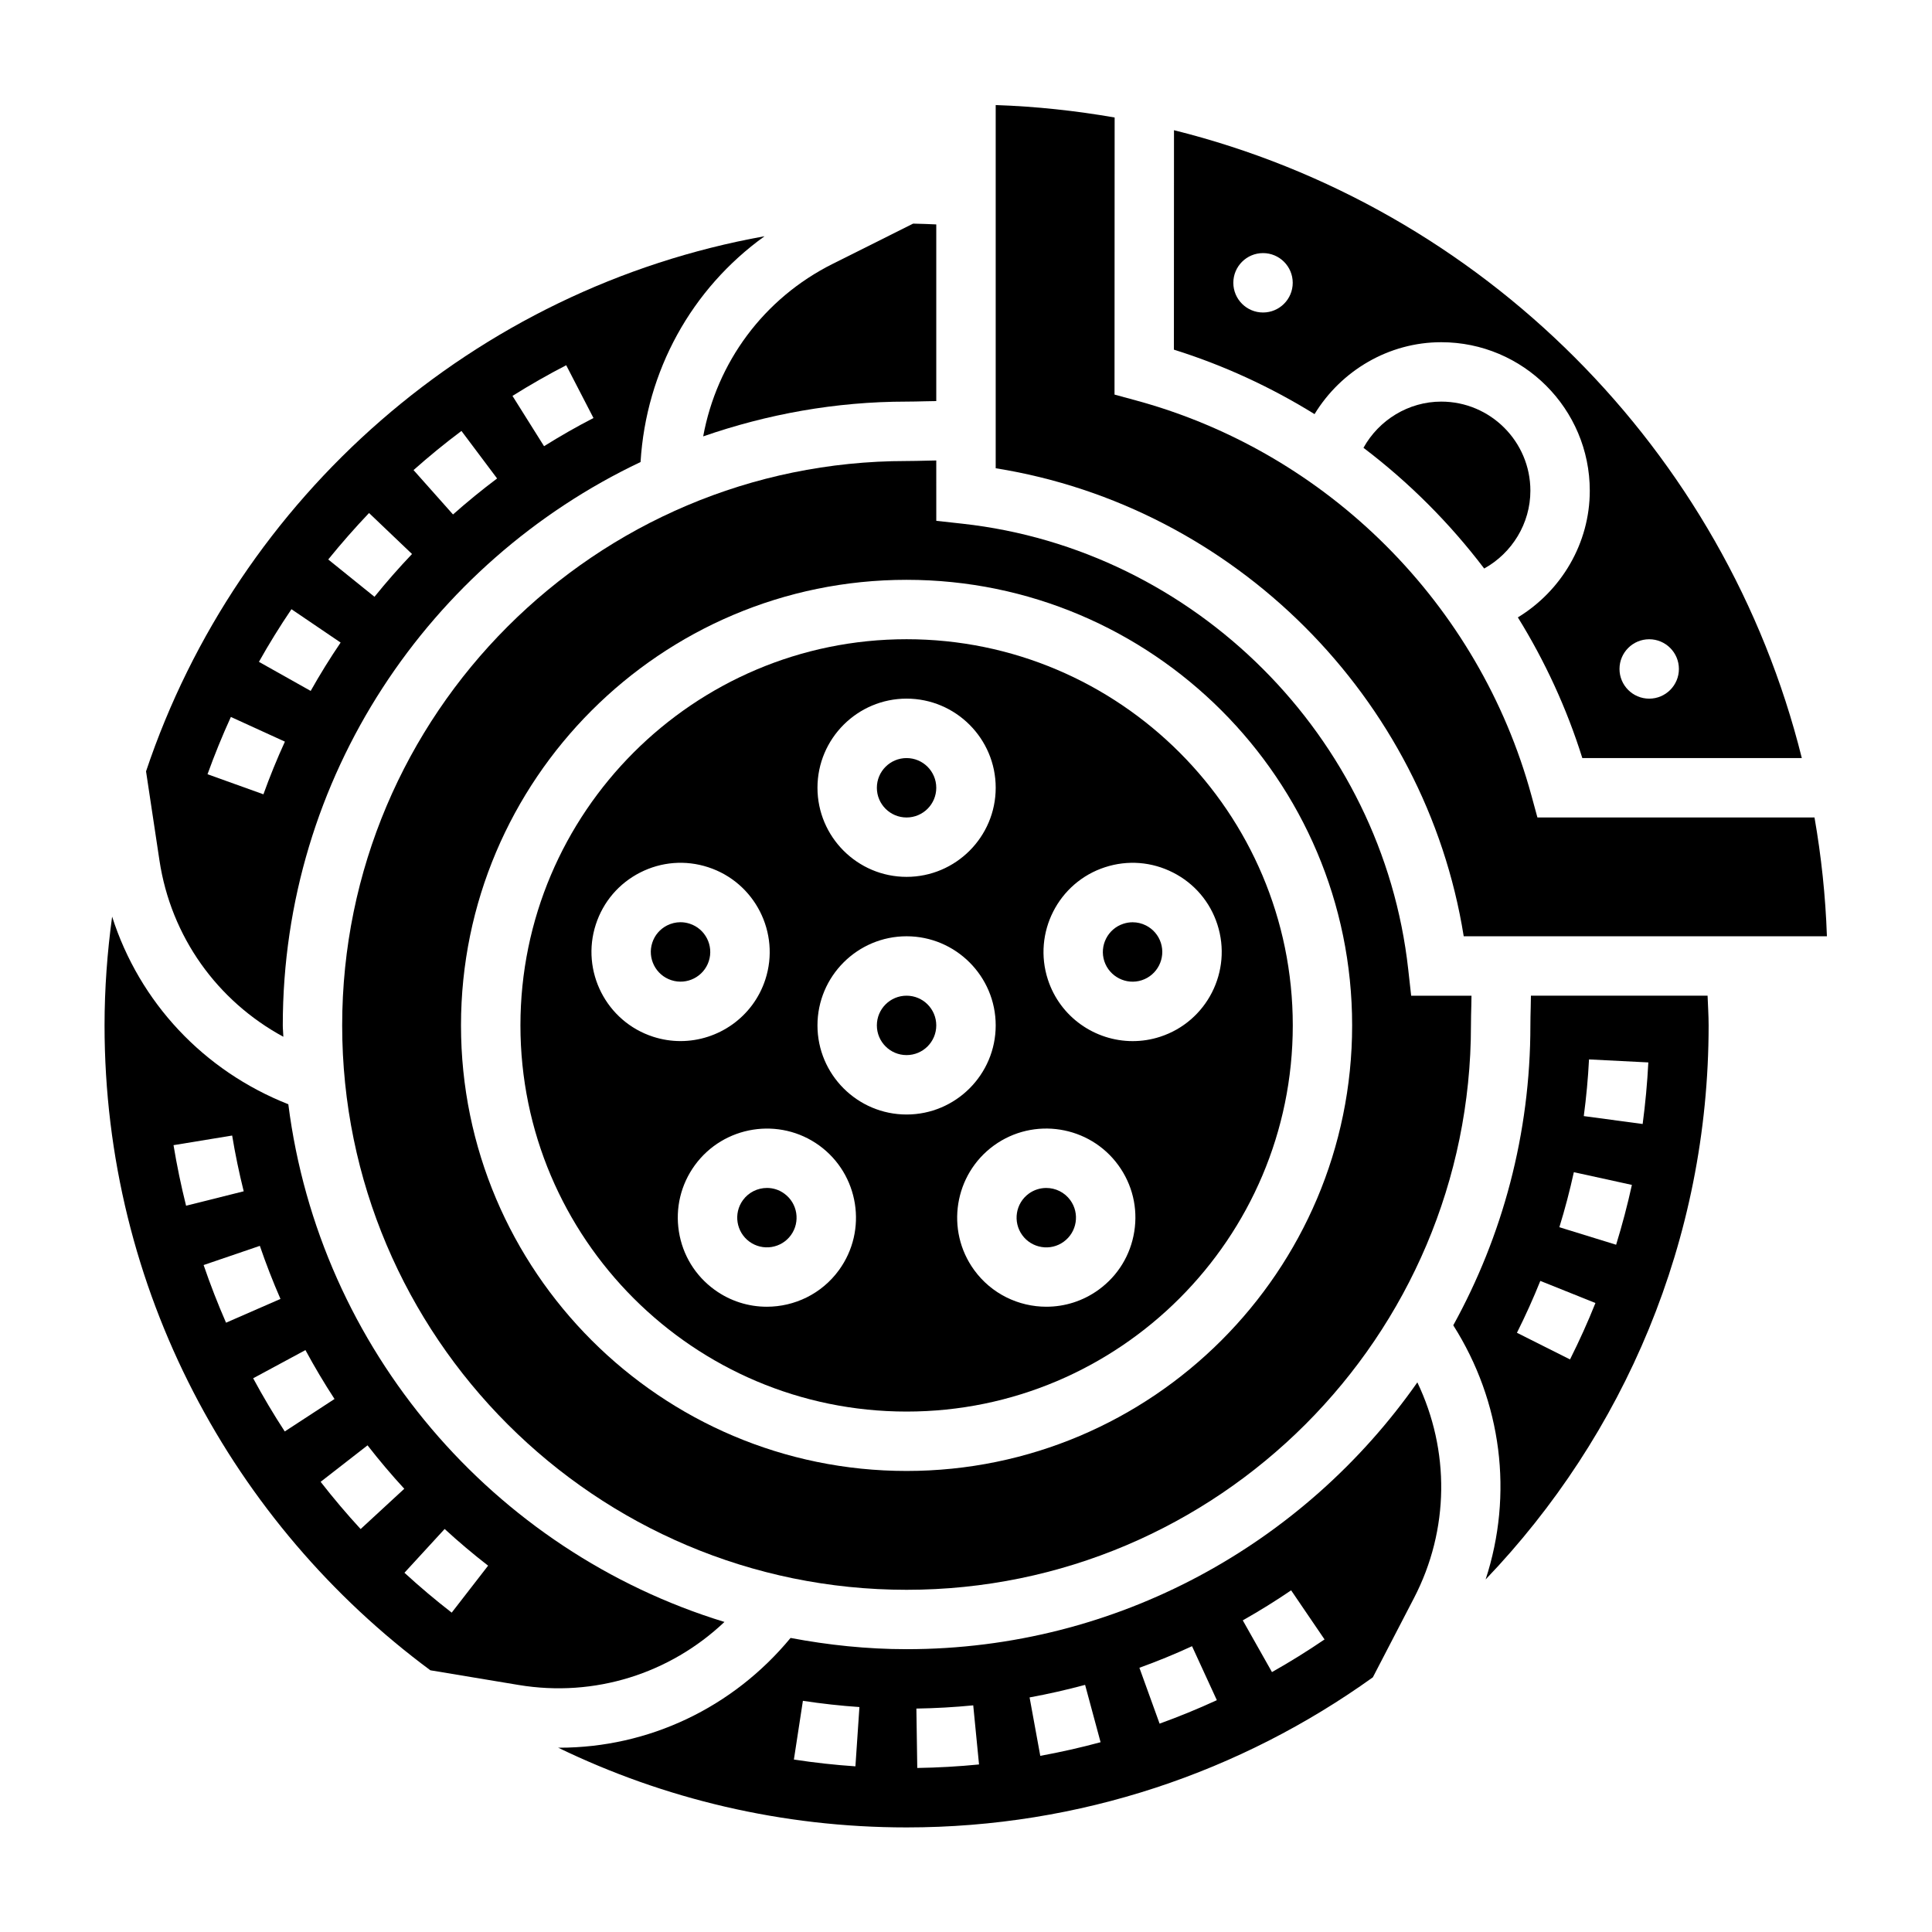
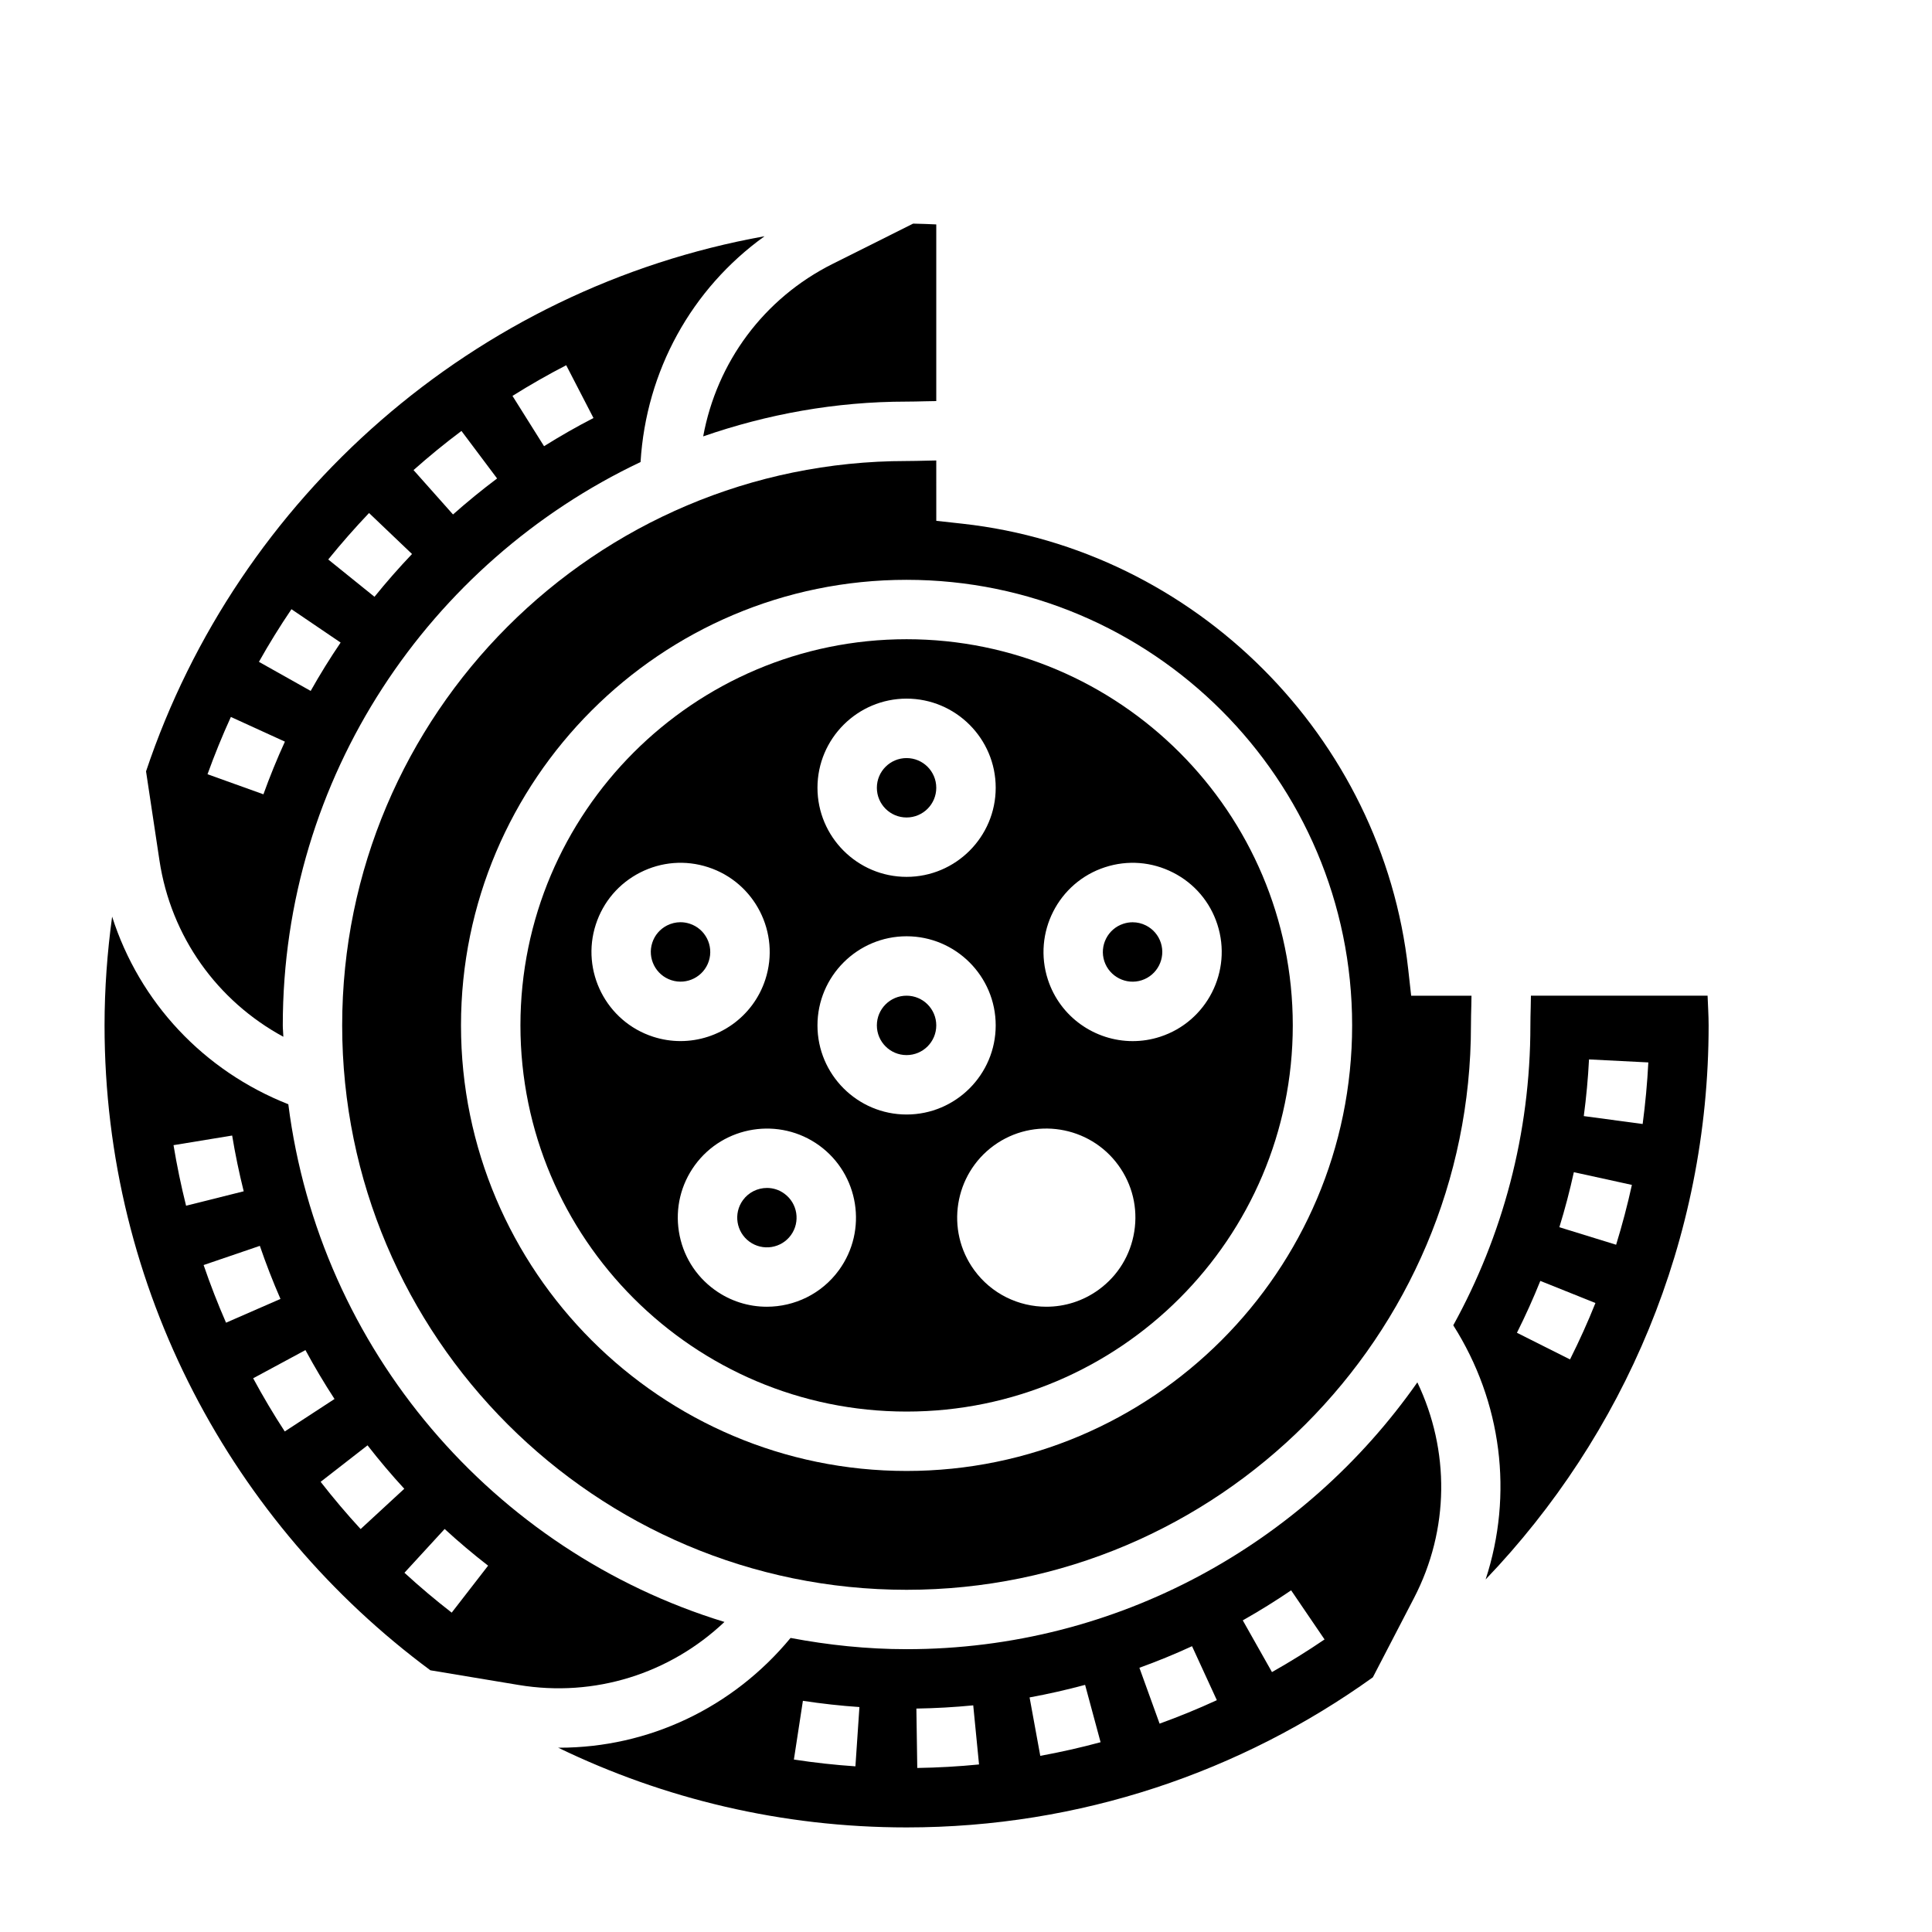
<svg xmlns="http://www.w3.org/2000/svg" fill="#000000" width="800px" height="800px" version="1.1" viewBox="144 144 512 512">
  <g>
-     <path d="m414.91 471.33c1.234 1.699 3.062 2.809 5.133 3.141 2.07 0.332 4.164-0.164 5.863-1.41 3.512-2.551 4.289-7.484 1.738-10.996-1.535-2.117-3.938-3.242-6.375-3.242-1.605 0-3.227 0.488-4.621 1.496-3.516 2.555-4.293 7.492-1.738 11.012z" />
    <path d="m220.41 436.64c-22.477-8.879-39.438-27.008-46.695-49.719-1.285 9.43-2.008 19.039-2.008 28.824 0 69.973 34.008 132.15 86.348 170.9l23.402 3.891c20.145 3.352 40.086-3.031 54.531-16.703-61.223-18.738-107.32-72.137-115.58-137.2zm-30.426 10.84 15.539-2.551c0.812 4.922 1.844 9.895 3.062 14.777l-15.273 3.824c-1.328-5.309-2.445-10.699-3.328-16.051zm7.977 31.77 14.902-5.086c1.621 4.738 3.457 9.469 5.465 14.066l-14.426 6.301c-2.18-4.984-4.18-10.133-5.941-15.281zm13.129 30.008 13.855-7.469c2.379 4.402 4.969 8.762 7.707 12.957l-13.188 8.605c-2.984-4.566-5.793-9.309-8.375-14.094zm28.48 39.957c-3.676-3.992-7.242-8.203-10.598-12.516l12.43-9.668c3.086 3.969 6.359 7.84 9.738 11.508zm24.137 22.152c-4.297-3.328-8.516-6.887-12.523-10.57l10.652-11.602c3.691 3.394 7.566 6.66 11.516 9.723z" />
    <path d="m446.58 403.77c4.125-1.34 6.391-5.793 5.055-9.918-0.652-2-2.039-3.621-3.914-4.582-1.125-0.574-2.34-0.859-3.566-0.859-0.82 0-1.637 0.133-2.449 0.395-4.125 1.34-6.391 5.785-5.055 9.918 1.355 4.117 5.82 6.394 9.93 5.047z" />
    <path d="m392.12 415.74c0 4.348-3.523 7.871-7.871 7.871s-7.871-3.523-7.871-7.871c0-4.348 3.523-7.871 7.871-7.871s7.871 3.523 7.871 7.871" />
    <path d="m392.12 352.77c0 4.348-3.523 7.871-7.871 7.871s-7.871-3.523-7.871-7.871 3.523-7.871 7.871-7.871 7.871 3.523 7.871 7.871" />
    <path d="m281.92 415.74c0 56.426 45.91 102.34 102.34 102.34 56.426 0 102.34-45.91 102.34-102.34 0-56.426-45.91-102.34-102.34-102.34-56.426 0-102.34 45.91-102.34 102.34zm19.98-26.758c1.953-6 6.117-10.879 11.738-13.746 5.629-2.867 12.027-3.371 18.027-1.418 12.383 4.023 19.184 17.375 15.16 29.758-3.242 9.965-12.523 16.32-22.477 16.32-2.418 0-4.863-0.371-7.281-1.156-12.391-4.023-19.191-17.375-15.168-29.758zm64.445 91.594c-4.613 6.352-11.824 9.723-19.137 9.723-4.809 0-9.668-1.465-13.848-4.504-5.109-3.707-8.461-9.188-9.445-15.414-0.984-6.227 0.512-12.469 4.219-17.578 7.66-10.523 22.449-12.863 32.984-5.227 10.535 7.668 12.879 22.457 5.227 33zm-5.707-64.836c0-13.02 10.598-23.617 23.617-23.617 13.02 0 23.617 10.598 23.617 23.617 0 13.02-10.598 23.617-23.617 23.617-13.02 0-23.617-10.598-23.617-23.617zm76.211-41.918c6-1.953 12.398-1.449 18.027 1.418 5.621 2.859 9.793 7.738 11.738 13.746 4.023 12.391-2.777 25.742-15.16 29.766-2.418 0.789-4.871 1.156-7.281 1.156-9.957 0-19.238-6.352-22.477-16.32-4.023-12.391 2.769-25.742 15.152-29.766zm3.527 78.98c3.707 5.102 5.211 11.344 4.219 17.578-0.992 6.234-4.336 11.707-9.445 15.414-4.188 3.039-9.035 4.504-13.855 4.504-7.312 0-14.523-3.379-19.137-9.73-7.652-10.531-5.305-25.332 5.227-32.992 10.539-7.644 25.34-5.309 32.992 5.227zm-32.504-100.04c0 13.02-10.598 23.617-23.617 23.617-13.02 0-23.617-10.598-23.617-23.617s10.598-23.617 23.617-23.617c13.02 0 23.617 10.598 23.617 23.617z" />
    <path d="m392.12 266.03c-0.883 0.016-1.746 0.023-2.637 0.055-1.824 0.039-3.606 0.09-5.234 0.09-82.477 0-149.57 67.094-149.57 149.57 0 82.477 67.094 149.57 149.57 149.57 82.477 0 149.57-67.094 149.57-149.57 0-1.621 0.047-3.394 0.094-5.219 0.023-0.891 0.031-1.762 0.047-2.652h-15.988l-0.781-7.008c-6.816-61.598-56.473-111.25-118.07-118.07l-6.996-0.773zm110.21 149.71c0 65.109-52.973 118.08-118.08 118.08s-118.08-52.973-118.08-118.08c0-65.109 52.973-118.08 118.08-118.08 65.109 0.004 118.08 52.973 118.08 118.08z" />
    <path d="m219.09 418.75c-0.016-1.016-0.148-1.992-0.148-3.008 0-65.914 38.871-122.77 94.812-149.3 1.48-24.145 13.484-45.91 32.859-59.836-76.906 13.809-139.55 69.086-163.91 141.81l3.551 23.578c3.047 20.246 15.32 37.258 32.832 46.758zm74.961-177.96 7.227 13.988c-4.457 2.297-8.863 4.816-13.098 7.469l-8.367-13.328c4.594-2.883 9.387-5.625 14.238-8.129zm-27.758 17.414 9.445 12.594c-4.023 3.016-7.949 6.234-11.684 9.539l-10.461-11.762c4.055-3.602 8.32-7.098 12.699-10.371zm-24.492 21.75 11.391 10.863c-3.449 3.621-6.801 7.438-9.949 11.336l-12.258-9.887c3.434-4.234 7.07-8.375 10.816-12.312zm-20.559 25.492 13.027 8.84c-2.816 4.148-5.488 8.461-7.934 12.816l-13.715-7.707c2.66-4.742 5.559-9.434 8.621-13.949zm-16.059 28.551 14.32 6.543c-2.094 4.582-4.008 9.273-5.691 13.957l-14.816-5.32c1.84-5.098 3.918-10.207 6.188-15.18z" />
-     <path d="m525.95 250.43c-8.676 0-16.523 4.863-20.617 12.242 12.066 9.156 22.836 19.926 31.992 31.992 7.379-4.094 12.242-11.941 12.242-20.617 0-13.02-10.594-23.617-23.617-23.617z" />
-     <path d="m531.9 392.12h96.25c-0.363-10.699-1.496-21.207-3.289-31.488h-73.43l-1.582-5.801c-13.84-50.734-53.953-90.852-104.68-104.68l-5.809-1.582 0.031-73.43c-10.297-1.793-20.812-2.934-31.52-3.297v96.25c63.273 10.109 113.92 60.758 124.03 124.03z" />
    <path d="m384.25 581.05c-10.516 0-20.766-1.094-30.742-2.977-15.305 18.516-37.629 29.086-61.309 29.086-0.094 0-0.195-0.008-0.301-0.016 27.949 13.543 59.281 21.141 92.352 21.141 46.066 0 88.719-14.777 123.57-39.777l10.895-20.996c9.445-18.184 9.508-39.18 0.898-57.168-29.922 42.684-79.391 70.707-135.36 70.707zm-13.555 31.047c-5.414-0.363-10.895-0.969-16.305-1.801l2.387-15.562c4.969 0.754 10.004 1.316 14.98 1.652zm16.391 0.434-0.234-15.742c5.016-0.078 10.086-0.363 15.066-0.852l1.535 15.664c-5.418 0.535-10.922 0.844-16.367 0.93zm32.598-3.211-2.832-15.484c4.945-0.906 9.895-2.031 14.711-3.328l4.102 15.199c-5.234 1.418-10.613 2.629-15.98 3.613zm31.621-8.535-5.352-14.809c4.715-1.699 9.406-3.621 13.949-5.715l6.574 14.305c-4.945 2.277-10.047 4.363-15.172 6.219zm29.781-13.664-7.738-13.707c4.375-2.473 8.691-5.148 12.816-7.957l8.855 13.012c-4.496 3.062-9.18 5.969-13.934 8.652z" />
    <path d="m384.25 250.43c1.496 0 3.133-0.039 4.816-0.086 1.008-0.023 2.031-0.031 3.055-0.055v-46.816c-2.047-0.07-4.094-0.195-6.133-0.211l-21.309 10.66c-18.324 9.164-30.715 26.105-34.328 45.723 16.918-5.867 35.008-9.215 53.898-9.215z" />
    <path d="m331.84 398.71c1.34-4.125-0.922-8.574-5.055-9.918-0.805-0.262-1.629-0.395-2.449-0.395-1.227 0-2.441 0.293-3.566 0.859-1.875 0.961-3.266 2.582-3.914 4.582-1.34 4.125 0.93 8.582 5.055 9.918 4.133 1.355 8.59-0.914 9.93-5.047z" />
    <path d="m347.25 458.82c-2.434 0-4.84 1.125-6.375 3.242-2.551 3.512-1.77 8.445 1.738 10.996 1.691 1.234 3.793 1.73 5.856 1.41 2.078-0.332 3.906-1.449 5.133-3.141 2.551-3.519 1.77-8.445-1.738-10.996-1.395-1.031-3.008-1.512-4.613-1.512z" />
-     <path d="m525.95 234.69c21.703 0 39.359 17.656 39.359 39.359 0 13.918-7.527 26.543-19.059 33.566 7.156 11.562 12.941 24.066 17.082 37.281h58.168c-20.324-81.664-84.711-146.06-166.38-166.39l-0.023 58.156c13.219 4.141 25.711 9.926 37.273 17.082 7.031-11.531 19.656-19.055 33.574-19.055zm55.105 78.719c4.344 0 7.871 3.527 7.871 7.871s-3.527 7.871-7.871 7.871-7.871-3.527-7.871-7.871 3.527-7.871 7.871-7.871zm-102.34-86.594c-4.344 0-7.871-3.527-7.871-7.871s3.527-7.871 7.871-7.871 7.871 3.527 7.871 7.871c0 4.348-3.527 7.871-7.871 7.871z" />
    <path d="m549.71 407.87c-0.016 1.023-0.023 2.047-0.055 3.062-0.047 1.684-0.086 3.32-0.086 4.809 0 28.797-7.43 55.875-20.438 79.477 12.887 20.309 15.949 44.809 8.574 67.352 36.566-38.188 59.098-89.914 59.098-146.83 0-2.629-0.18-5.242-0.277-7.871zm10.359 96.391-14.066-7.062c2.258-4.504 4.344-9.133 6.195-13.746l14.609 5.856c-2.004 5.027-4.281 10.059-6.738 14.953zm12.219-30.391-15.043-4.644c1.48-4.793 2.769-9.699 3.84-14.586l15.383 3.371c-1.164 5.309-2.574 10.648-4.18 15.859zm7.031-32-15.602-2.094c0.66-4.961 1.133-10.012 1.387-15.02l15.719 0.797c-0.277 5.445-0.789 10.93-1.504 16.316z" />
  </g>
</svg>